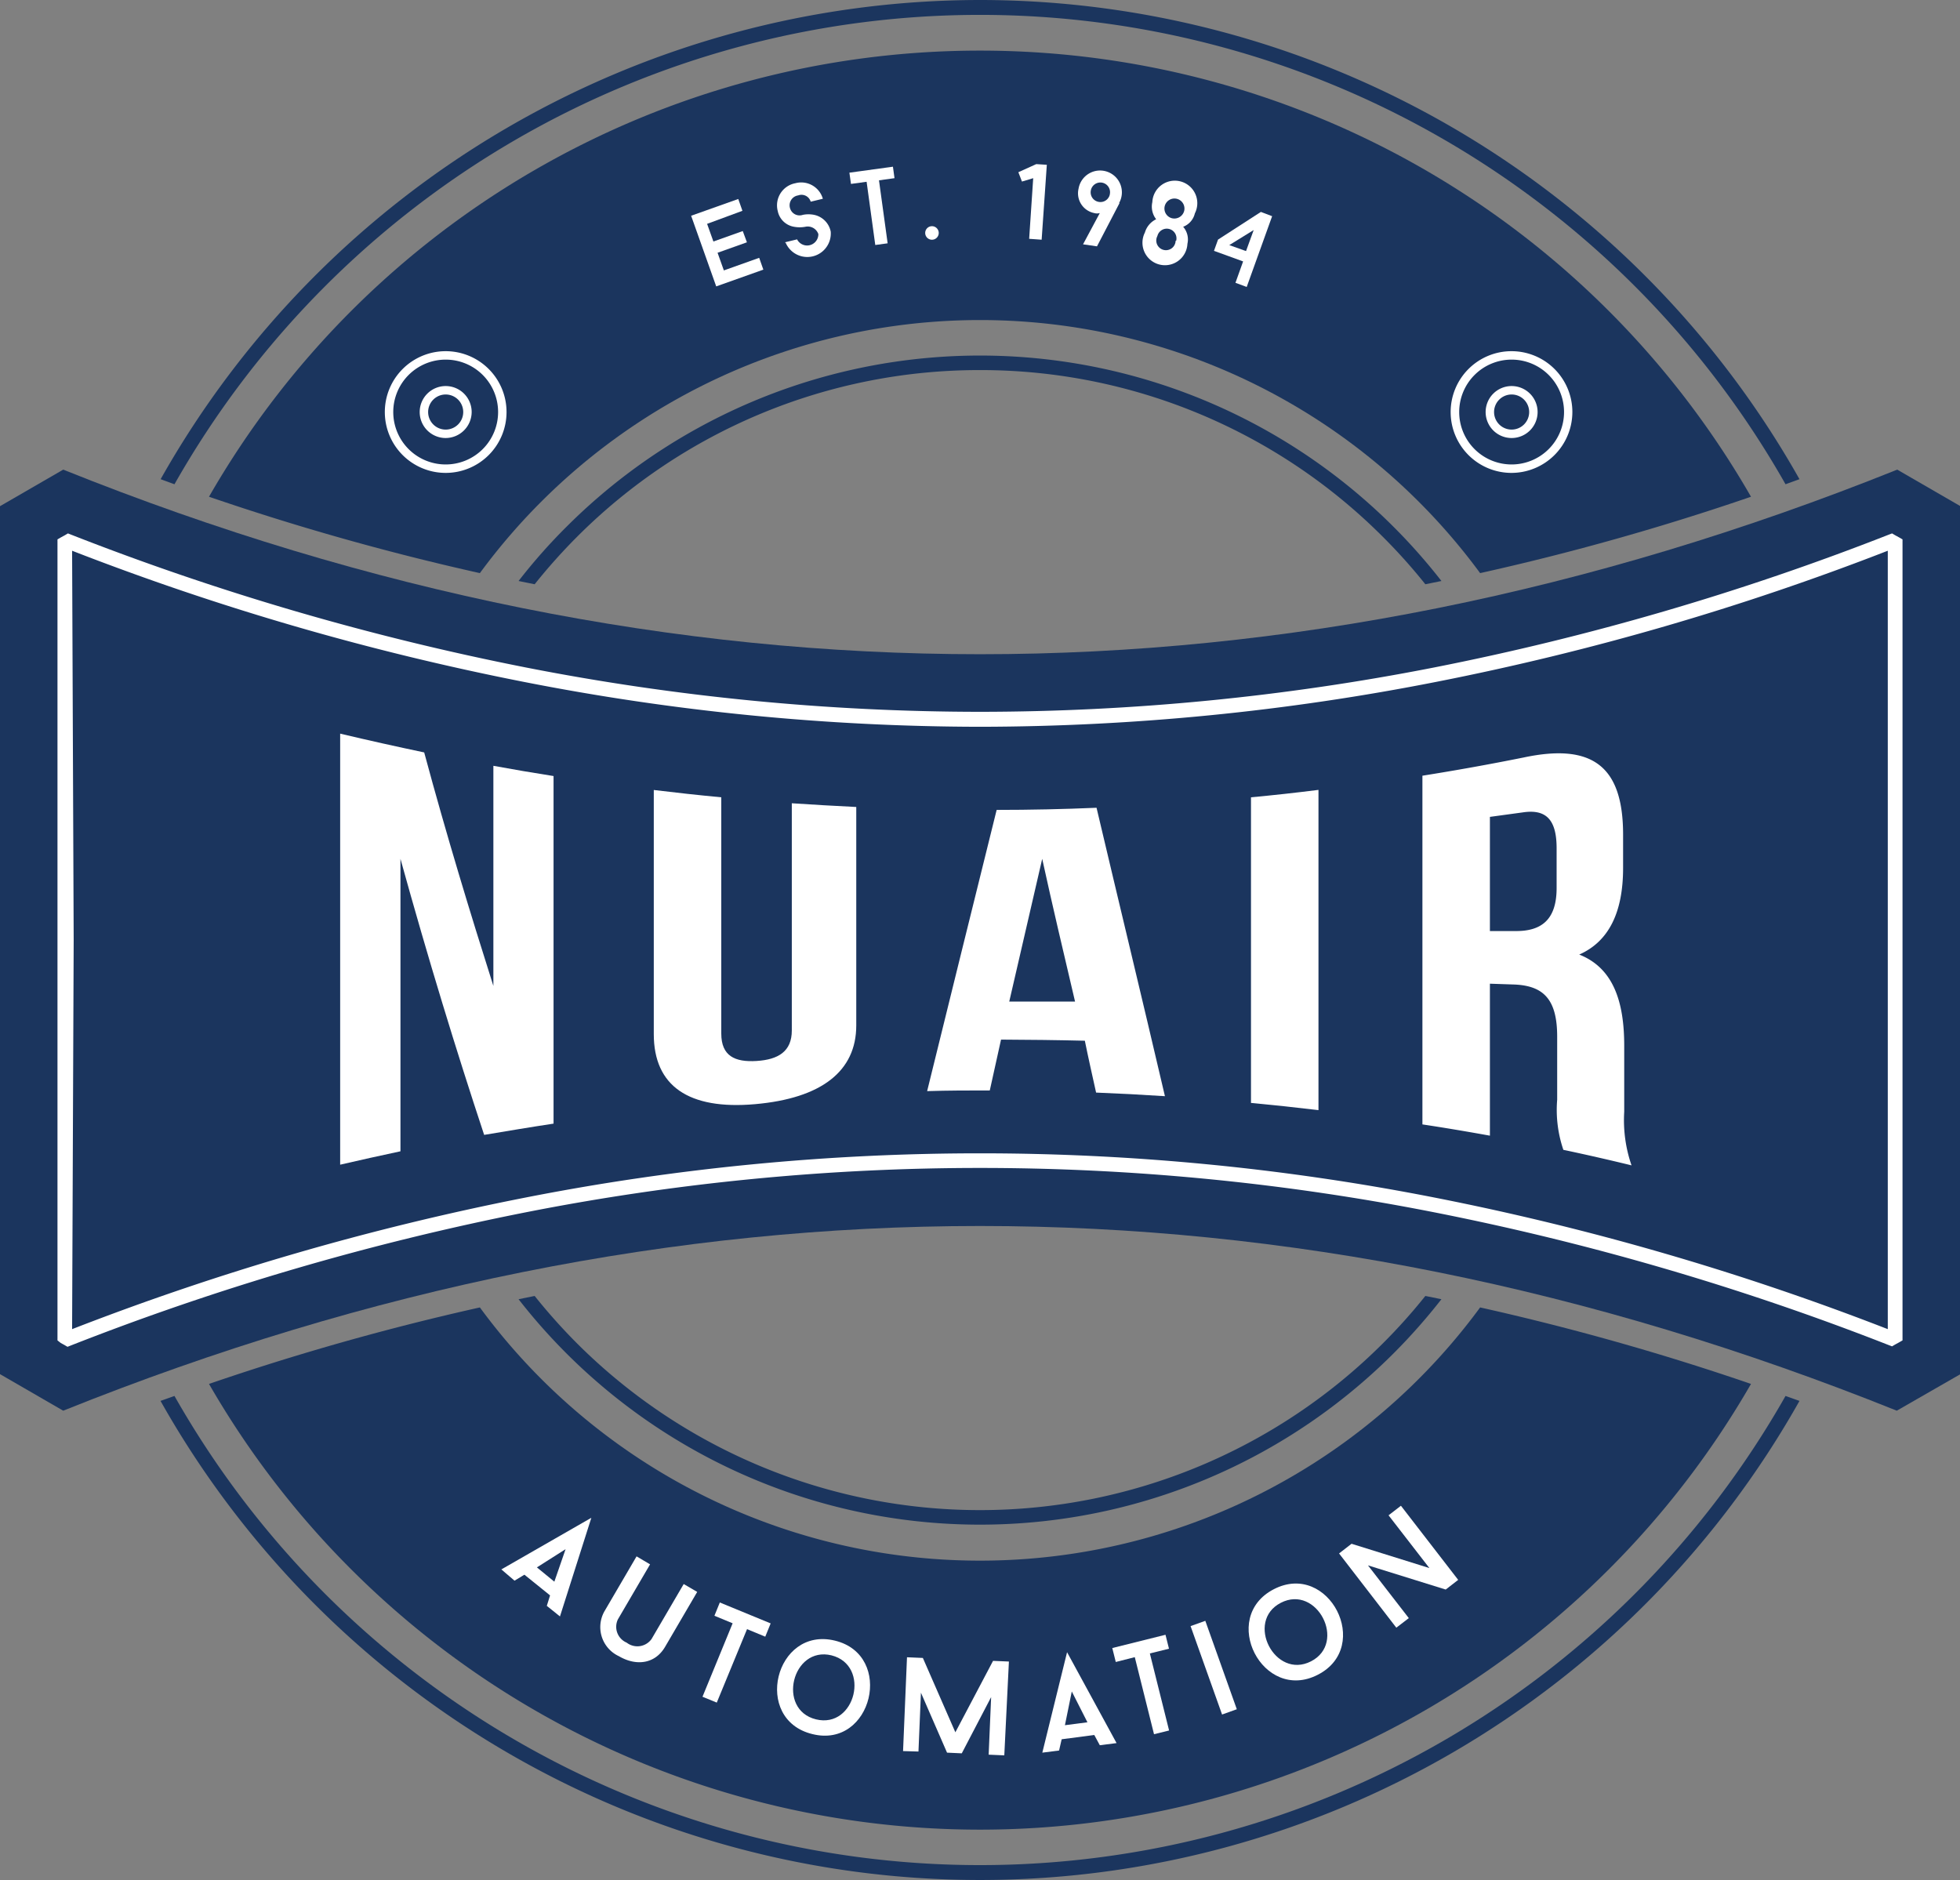
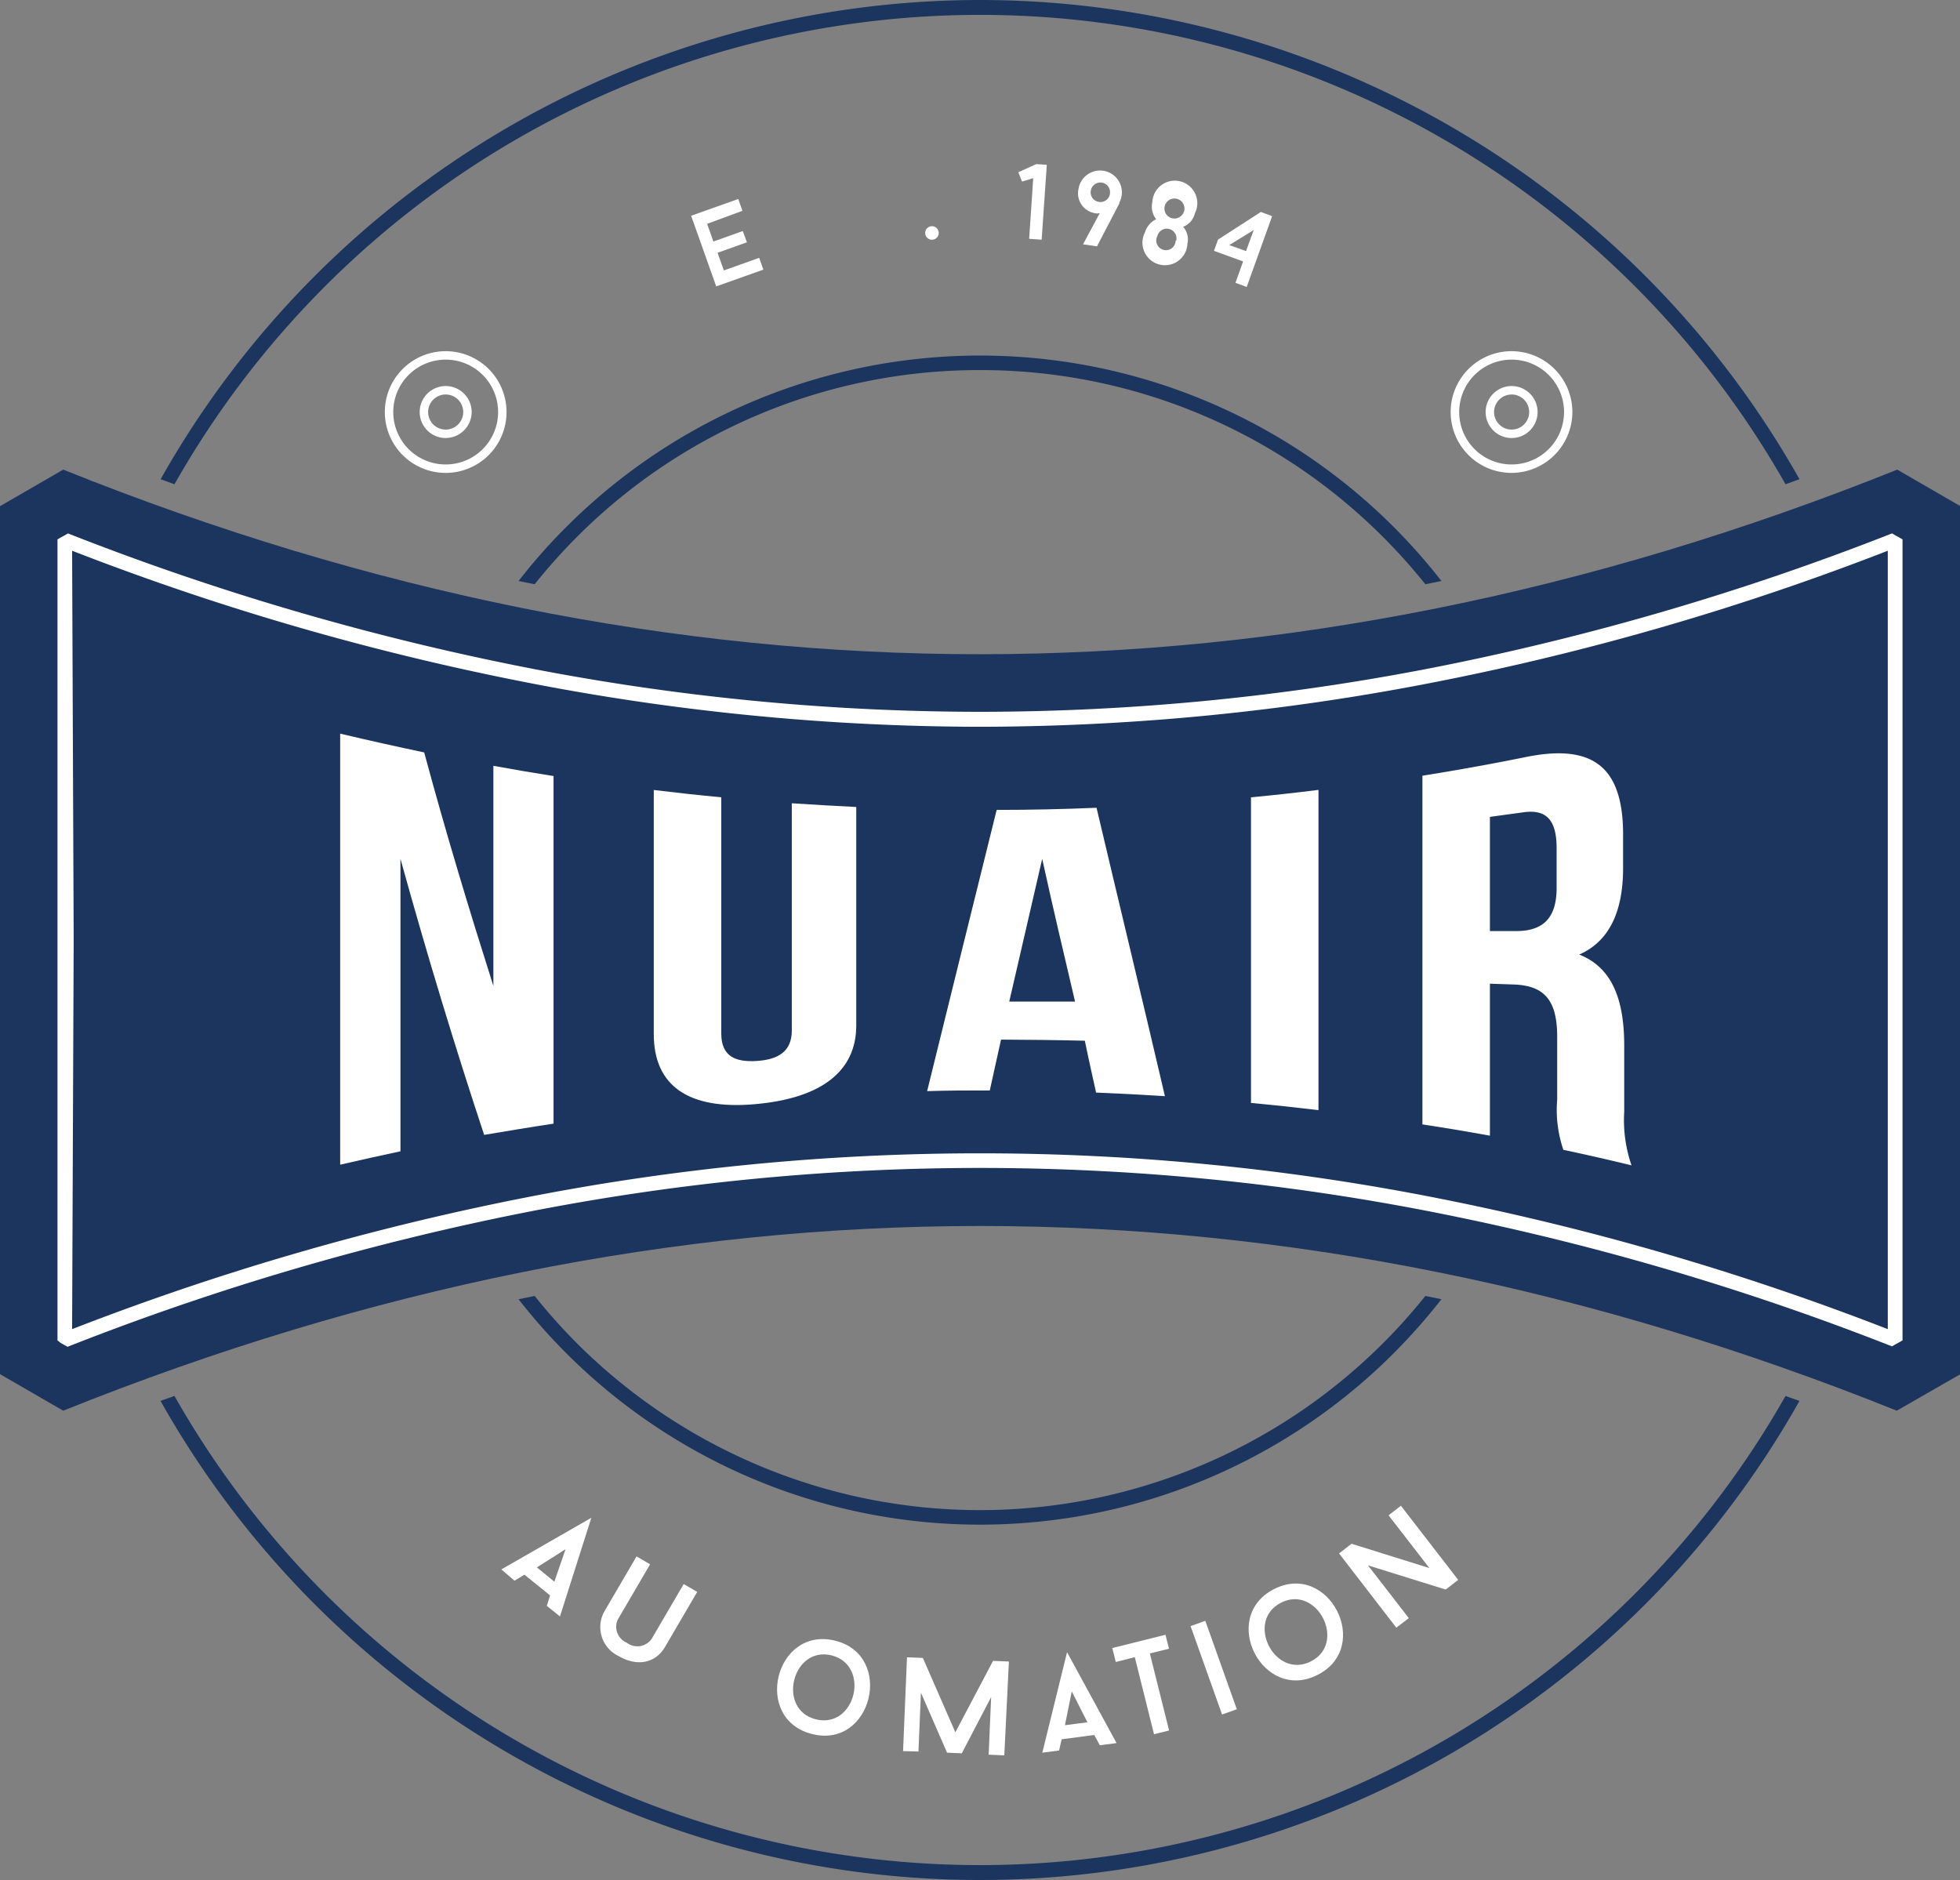
<svg xmlns="http://www.w3.org/2000/svg" id="Layer_1" data-name="Layer 1" viewBox="0 0 174.24 167.14">
  <rect x="0" y="0" width="174.24" height="167.14" fill="#808080" stroke="none" />
  <defs>
    <style>.cls-1,.cls-3{fill:#1b355e;}.cls-1{fill-rule:evenodd;}.cls-2{fill:#fff;}</style>
  </defs>
  <title>NuAirlogo_BLUE</title>
  <path class="cls-1" d="M175,60.77V45.84l-5.62-3.25Q128.48,59,87.84,59T6.34,42.59L.72,45.84V123l5.62,3.25q40.86-16.42,81.5-16.42t81.5,16.42L175,123V60.77Z" transform="translate(-0.72 -0.84)" />
  <path class="cls-2" d="M36.32,77.19v26q-2.68.57-5.36,1.19V66.06c2.48.59,5,1.15,7.47,1.67,2,7.42,4.1,14.3,6.15,20.76V68.92q2.67.49,5.35.91v30.9c-2.06.31-4.12.66-6.17,1C41.28,94.24,38.79,86.11,36.32,77.19Z" transform="translate(-0.72 -0.84)" />
  <path class="cls-2" d="M64.84,71.72v21c0,2,1.21,2.56,3.14,2.44s3.13-.85,3.13-2.71V72.25q2.86.19,5.73.33V92c0,4.07-3.09,6.48-9,7s-9-1.62-9-6.23V71.07C60.81,71.31,62.83,71.53,64.84,71.72Z" transform="translate(-0.72 -0.84)" />
  <path class="cls-2" d="M104.28,98.29q-3.06-.2-6.12-.32c-.34-1.54-.69-3.08-1-4.61-2.48-.06-5-.09-7.45-.1l-1,4.52c-1.85,0-3.71,0-5.57.06,2.06-8.39,4.12-16.67,6.18-25q4.44,0,8.88-.19C100.17,81,102.23,89.51,104.28,98.29ZM90.44,89.88c2,0,3.9,0,5.85,0-1-4.26-2-8.48-2.92-12.69Q91.9,83.59,90.44,89.88Z" transform="translate(-0.72 -0.84)" />
  <path class="cls-2" d="M111.93,71.72q3-.28,6-.66V99.53q-3-.36-6-.64Z" transform="translate(-0.72 -0.84)" />
  <path class="cls-2" d="M139.7,103.06a11,11,0,0,1-.55-4.46V93c0-3.3-1.19-4.56-3.91-4.64l-2.07-.07V101.8c-2-.36-4-.7-6-1v-31q4.53-.72,9-1.62c6.2-1.32,8.83.87,8.84,6.82v3c0,3.92-1.25,6.53-3.9,7.7,3,1.18,4,4.13,4,8.1v5.87a12.3,12.3,0,0,0,.65,4.77Q142.73,103.7,139.7,103.06Zm-6.53-29.6V83.61l2.34,0c2.23,0,3.59-1,3.59-3.82V76.25c0-2.53-.92-3.5-3-3.19Z" transform="translate(-0.72 -0.84)" />
-   <path class="cls-1" d="M87.84,5.34A79,79,0,0,1,156.38,45a223.85,223.85,0,0,1-24.08,6.79,55.18,55.18,0,0,0-88.92,0A226.18,226.18,0,0,1,19.3,45,79,79,0,0,1,87.84,5.34Zm68.54,118.53a79.09,79.09,0,0,1-137.08,0,226.23,226.23,0,0,1,24.08-6.8,55.16,55.16,0,0,0,88.92,0A226.23,226.23,0,0,1,156.38,123.87Z" transform="translate(-0.72 -0.84)" />
  <path class="cls-3" d="M87.84.84a83.67,83.67,0,0,1,72.85,42.6l-1.24.45a82.31,82.31,0,0,0-143.22,0L15,43.44A83.67,83.67,0,0,1,87.84.84Zm72.85,124.54a83.6,83.6,0,0,1-145.7,0l1.24-.44a82.33,82.33,0,0,0,143.22,0l1.24.44ZM87.84,33.74a50.52,50.52,0,0,1,35.83,14.84,49.87,49.87,0,0,1,3.76,4.2l1.43-.29a52,52,0,0,0-77.77-4.83,50.15,50.15,0,0,0-4.27,4.83l1.43.29A51.55,51.55,0,0,1,52,48.58,50.52,50.52,0,0,1,87.84,33.74ZM48.25,116.05l-1.43.29a52,52,0,0,0,77.77,4.83,52.84,52.84,0,0,0,4.27-4.83l-1.43-.29a49.87,49.87,0,0,1-3.76,4.2,50.69,50.69,0,0,1-71.67,0A51.55,51.55,0,0,1,48.25,116.05Z" transform="translate(-0.72 -0.84)" />
  <path class="cls-2" d="M168.54,49.8a236.26,236.26,0,0,1-40.1,11.65,211.37,211.37,0,0,1-40.6,4,211.37,211.37,0,0,1-40.6-4A236.64,236.64,0,0,1,7.13,49.8l.14,34.61L7.13,119a237.59,237.59,0,0,1,40.11-11.66,209.59,209.59,0,0,1,81.2,0A237.22,237.22,0,0,1,168.54,119Zm1.31,12.55V120l-.33.19-.33.18-.27.16-.29-.11a235.55,235.55,0,0,0-40.43-11.81,208.69,208.69,0,0,0-80.72,0A235.66,235.66,0,0,0,7,120.46l-.28.11-.27-.16-.33-.18L5.83,120V48.79l.33-.19.33-.18.27-.16.28.11A235.66,235.66,0,0,0,47.48,60.18a210.38,210.38,0,0,0,40.36,3.94,210.46,210.46,0,0,0,40.36-3.94,235.55,235.55,0,0,0,40.43-11.81l.29-.11.27.16.33.18.33.19V62.35Z" transform="translate(-0.72 -0.84)" />
  <path class="cls-2" d="M63.58,20.74l.56,1.57,2.61-.93.37,1-2.61.93.56,1.57,3.14-1.12.37,1.05-4.19,1.49-2.23-6.28,4.19-1.49.37,1.05Z" transform="translate(-0.72 -0.84)" />
-   <path class="cls-2" d="M70.5,22.38l1.08-.26a1,1,0,0,0,1.89-.47A1,1,0,0,0,72.31,21a2.75,2.75,0,0,1-1,0,1.77,1.77,0,0,1-1.45-1.4,2,2,0,0,1,1.56-2.47,2,2,0,0,1,2.45,1.38l-1.08.26a.85.85,0,0,0-1.11-.56.89.89,0,0,0-.73,1.13.88.88,0,0,0,1.14.6,2.55,2.55,0,0,1,1,0,1.9,1.9,0,0,1,1.48,1.49,2.09,2.09,0,0,1-4,1Z" transform="translate(-0.72 -0.84)" />
-   <path class="cls-2" d="M80.24,16.68l-1.38.19.77,5.6-1.1.15L77.76,17l-1.39.19-.14-1,3.87-.53Z" transform="translate(-0.72 -0.84)" />
  <path class="cls-2" d="M84.17,21.51a.6.6,0,0,1-1.2.08.6.6,0,1,1,1.2-.08Z" transform="translate(-0.72 -0.84)" />
  <path class="cls-2" d="M93.32,22.15l-1.11-.08.36-5.39-1,.3-.32-.83,1.59-.72.94.06Z" transform="translate(-0.72 -0.84)" />
  <path class="cls-2" d="M100.24,18.9l-2,3.84L97,22.56l1.49-2.78a.9.9,0,0,1-.5,0,1.79,1.79,0,0,1-1.39-2.16,1.94,1.94,0,1,1,3.61,1.26Zm-.85-.84a.86.86,0,1,0-1.7-.27.86.86,0,0,0,.72,1,.85.85,0,0,0,.86-.39A.76.76,0,0,0,99.39,18.06Z" transform="translate(-0.72 -0.84)" />
  <path class="cls-2" d="M106.28,22.51a2,2,0,1,1-3.78-1,1.9,1.9,0,0,1,1-1.18,1.82,1.82,0,0,1-.34-1.52,2,2,0,1,1,3.78,1A1.68,1.68,0,0,1,105.9,21,1.71,1.71,0,0,1,106.28,22.51Zm-1-.27a.86.86,0,0,0-1.67-.42A.86.86,0,1,0,105.23,22.24Zm-.38-2a.9.9,0,0,0,1.09-.65.89.89,0,1,0-1.09.65Z" transform="translate(-0.72 -0.84)" />
  <path class="cls-2" d="M111.55,26.35l-1-.37.68-1.9-2.59-.94.36-1,3.81-2.46,1,.38ZM110,22.63l1.49.53.68-1.87Z" transform="translate(-0.72 -0.84)" />
  <path class="cls-2" d="M135.1,39.78a2.31,2.31,0,1,1,2.31-2.31A2.31,2.31,0,0,1,135.1,39.78Zm0-3.87a1.56,1.56,0,1,0,1.56,1.56A1.56,1.56,0,0,0,135.1,35.91Z" transform="translate(-0.72 -0.84)" />
  <path class="cls-2" d="M135.1,42.88a5.41,5.41,0,1,1,5.4-5.41A5.42,5.42,0,0,1,135.1,42.88Zm0-10.07a4.66,4.66,0,1,0,4.66,4.66A4.66,4.66,0,0,0,135.1,32.81Z" transform="translate(-0.72 -0.84)" />
  <path class="cls-2" d="M49.62,142.67l-2.28-1.84-.88.53-1.17-1,8-4.59-2.79,8.77-1.17-.94Zm-1.17-2.49L50,141.45l1-2.89Z" transform="translate(-0.72 -0.84)" />
  <path class="cls-2" d="M54.45,144.09l2.86-4.89,1.2.71-2.86,4.89a1.53,1.53,0,0,0,.78,2.07,1.55,1.55,0,0,0,2.21-.32l2.86-4.89,1.2.7-2.86,4.89c-.9,1.53-2.58,1.72-4.11.82A2.85,2.85,0,0,1,54.45,144.09Z" transform="translate(-0.72 -0.84)" />
-   <path class="cls-2" d="M68.75,146.34l-1.62-.67-2.69,6.53-1.27-.52,2.68-6.53-1.62-.67.48-1.18,4.52,1.86Z" transform="translate(-0.72 -0.84)" />
  <path class="cls-2" d="M72.94,155c-5.35-1.3-3.32-9.6,2-8.31S78.26,156.32,72.94,155Zm1.7-7c-3.5-.85-4.89,4.83-1.38,5.69S78.15,148.89,74.64,148Z" transform="translate(-0.72 -0.84)" />
  <path class="cls-2" d="M90,156.89l-1.39-.06.22-5.12-2.61,5-1.31-.06-2.32-5.33-.22,5.23L81,156.51l.35-8.34,1.41.06,2.89,6.61L89,148.49l1.41.06Z" transform="translate(-0.72 -0.84)" />
  <path class="cls-2" d="M98,155.08l-2.9.38-.23,1-1.49.19,2.2-8.93,4.4,8.08-1.49.19Zm-2.61-.87,2-.26L96,151.21Z" transform="translate(-0.72 -0.84)" />
  <path class="cls-2" d="M104.64,147.41l-1.7.42,1.71,6.85-1.34.33-1.71-6.85-1.69.43-.31-1.24,4.73-1.18Z" transform="translate(-0.72 -0.84)" />
  <path class="cls-2" d="M106.56,145.4l1.31-.47,2.8,7.86-1.31.47Z" transform="translate(-0.72 -0.84)" />
  <path class="cls-2" d="M117.88,149.72c-4.89,2.53-8.8-5.08-3.92-7.6S122.75,147.21,117.88,149.72Zm-3.3-6.39c-3.19,1.65-.52,6.85,2.69,5.2S117.79,141.67,114.58,143.33Z" transform="translate(-0.72 -0.84)" />
  <path class="cls-2" d="M130.35,141.29l-1.11.86L122.33,140l3.63,4.69-1.11.85-5.09-6.6,1.11-.86,6.92,2.16-3.63-4.69,1.1-.85Z" transform="translate(-0.72 -0.84)" />
  <path class="cls-2" d="M40.34,39.78a2.31,2.31,0,1,1,2.31-2.31A2.32,2.32,0,0,1,40.34,39.78Zm0-3.87a1.56,1.56,0,1,0,1.56,1.56A1.56,1.56,0,0,0,40.34,35.91Z" transform="translate(-0.72 -0.84)" />
  <path class="cls-2" d="M40.34,42.88a5.41,5.41,0,1,1,5.41-5.41A5.41,5.41,0,0,1,40.34,42.88Zm0-10.07A4.66,4.66,0,1,0,45,37.47,4.66,4.66,0,0,0,40.34,32.81Z" transform="translate(-0.72 -0.84)" />
</svg>